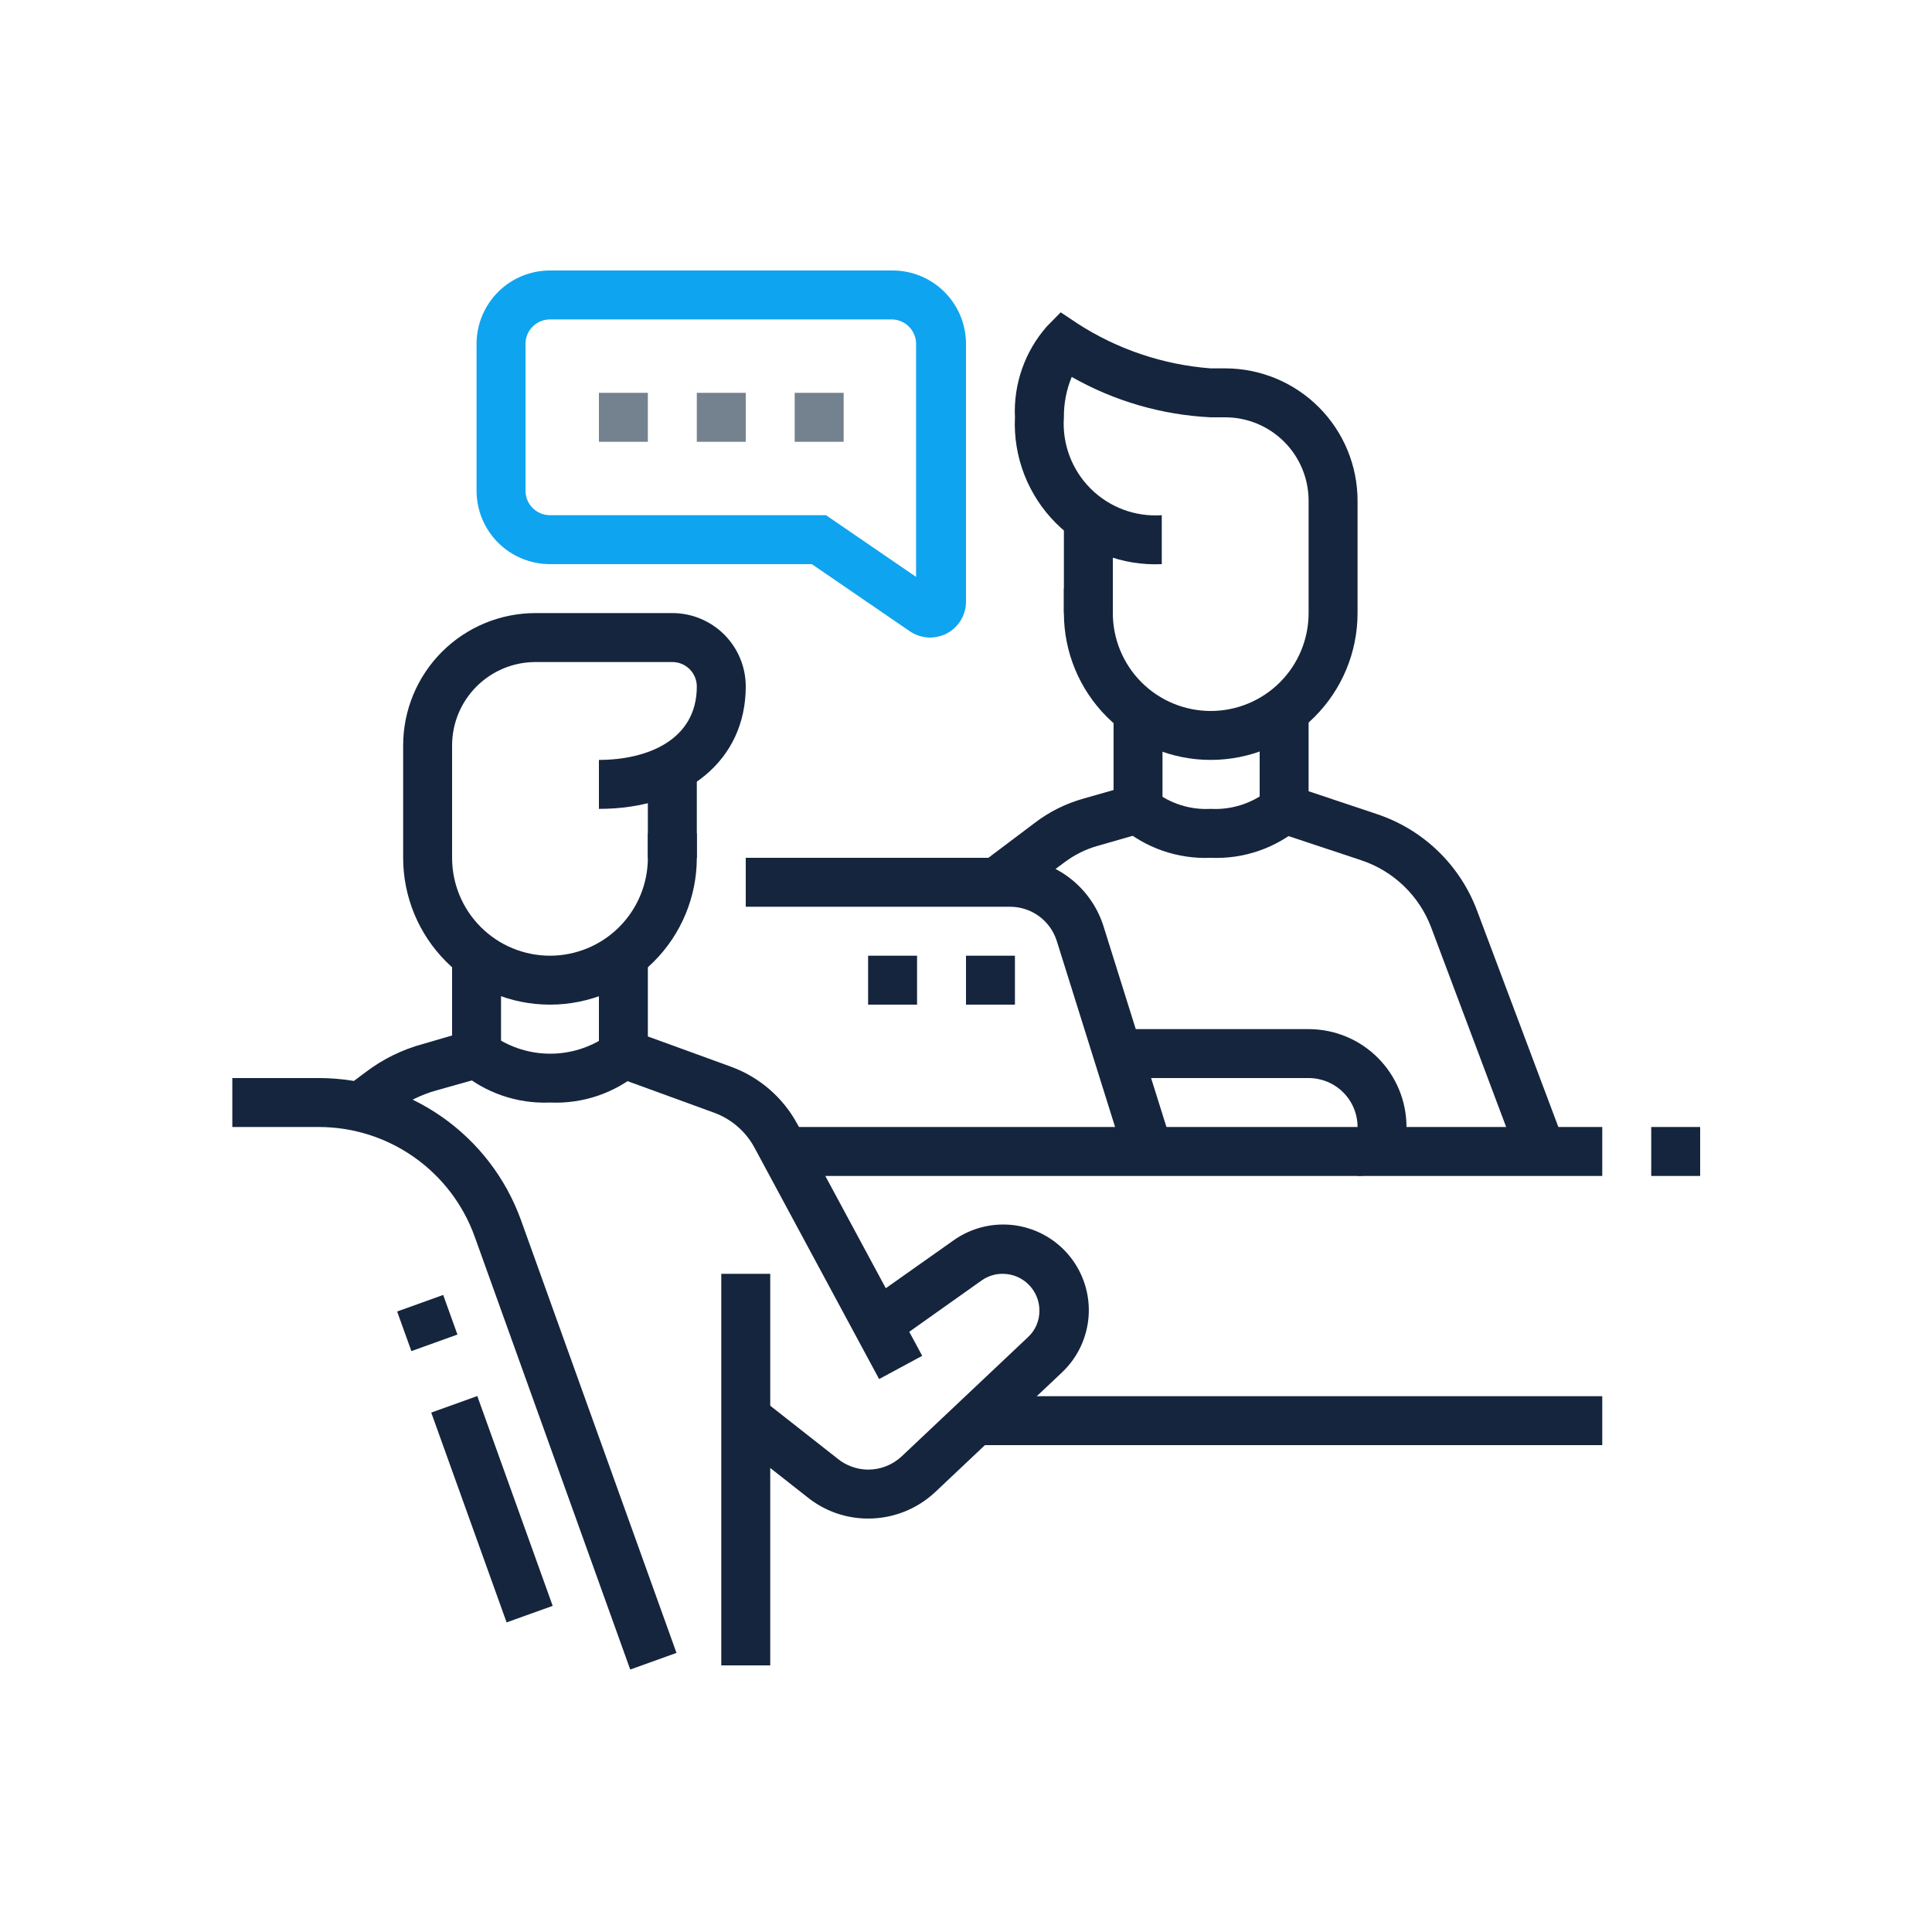
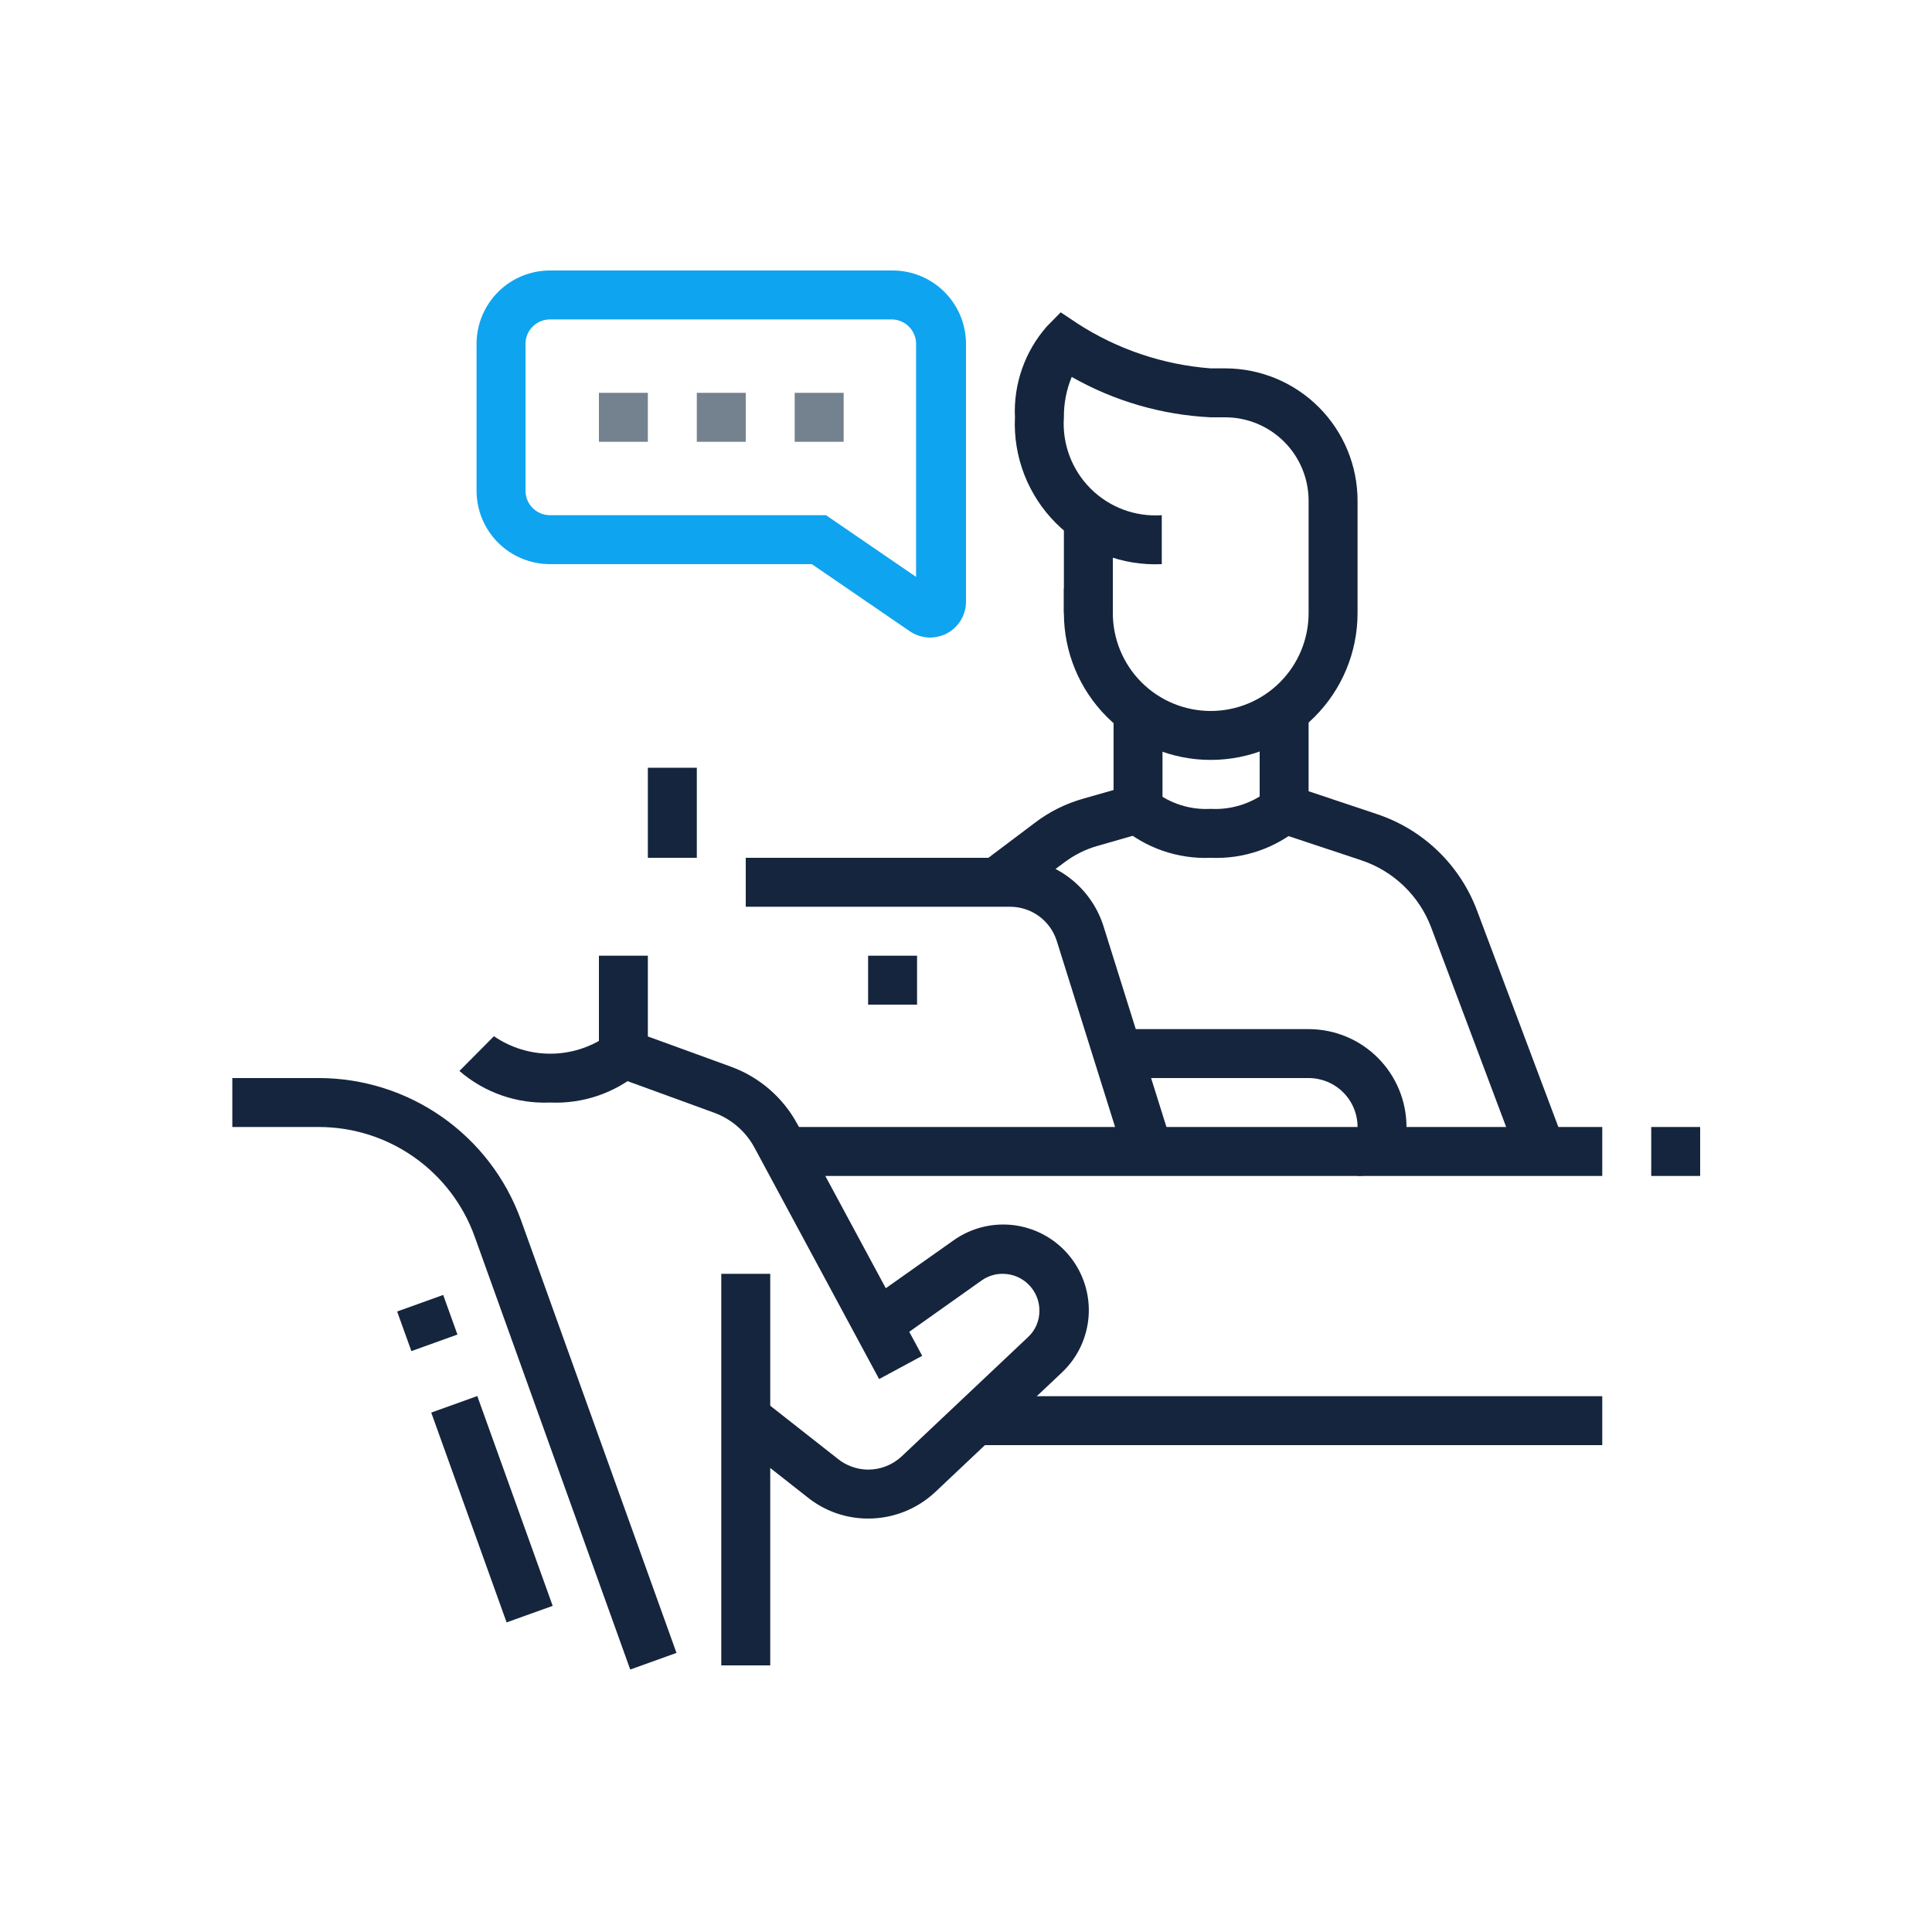
<svg xmlns="http://www.w3.org/2000/svg" width="100" height="100" viewBox="0 0 100 100" fill="none">
  <g clip-path="url(#clip0_2537_10915)">
    <path d="M62.667 39.333C60.651 39.333 58.718 38.533 57.293 37.107C55.867 35.682 55.067 33.749 55.067 31.733V30.467H57.6V31.733C57.6 33.077 58.134 34.366 59.084 35.316C60.034 36.266 61.323 36.8 62.667 36.8C64.01 36.8 65.299 36.266 66.249 35.316C67.2 34.366 67.733 33.077 67.733 31.733V25.919C67.733 24.776 67.28 23.679 66.473 22.87C65.665 22.06 64.57 21.603 63.427 21.6H62.667C60.138 21.476 57.673 20.761 55.472 19.51C55.198 20.172 55.06 20.883 55.067 21.6C55.02 22.277 55.119 22.957 55.357 23.593C55.595 24.229 55.966 24.807 56.447 25.287C56.927 25.767 57.504 26.139 58.14 26.377C58.776 26.615 59.456 26.713 60.133 26.667V29.2C59.123 29.247 58.114 29.082 57.17 28.717C56.227 28.352 55.37 27.794 54.655 27.078C53.94 26.363 53.382 25.506 53.016 24.563C52.651 23.62 52.486 22.61 52.533 21.6C52.454 19.88 53.044 18.195 54.18 16.901L54.902 16.166L55.776 16.749C57.844 18.084 60.212 18.881 62.667 19.067H63.427C65.242 19.07 66.982 19.794 68.264 21.078C69.546 22.363 70.267 24.104 70.267 25.919V31.733C70.267 33.749 69.466 35.682 68.041 37.107C66.615 38.533 64.682 39.333 62.667 39.333Z" fill="#15253D" />
    <path d="M57.6 26.844H55.067V31.733H57.6V26.844Z" fill="#15253D" />
    <path d="M62.667 44.4C60.953 44.473 59.277 43.888 57.98 42.766L59.753 40.955C60.582 41.601 61.617 41.925 62.667 41.867C63.72 41.924 64.758 41.6 65.593 40.955L67.366 42.766C66.065 43.89 64.384 44.475 62.667 44.4Z" fill="#15253D" />
    <path d="M36.067 39.739H33.533V44.4H36.067V39.739Z" fill="#15253D" />
    <path d="M28.467 57.067C26.753 57.139 25.077 56.555 23.78 55.433L25.566 53.634C26.423 54.223 27.439 54.539 28.479 54.539C29.52 54.539 30.535 54.223 31.393 53.634L33.166 55.445C31.863 56.565 30.183 57.145 28.467 57.067Z" fill="#15253D" />
    <path d="M88 58.333H85.467V60.867H88V58.333Z" fill="#15253D" />
    <path d="M82.933 58.333H40.601V60.867H82.933V58.333Z" fill="#15253D" />
-     <path d="M28.467 52C26.451 52 24.518 51.199 23.093 49.774C21.667 48.349 20.867 46.416 20.867 44.4V38.586C20.867 36.769 21.589 35.026 22.874 33.74C24.159 32.455 25.902 31.733 27.719 31.733H34.8C35.808 31.733 36.774 32.134 37.487 32.846C38.2 33.559 38.6 34.526 38.6 35.533C38.6 39.333 35.547 41.867 31 41.867V39.333C33.457 39.333 36.067 38.333 36.067 35.533C36.067 35.197 35.933 34.875 35.696 34.638C35.458 34.4 35.136 34.267 34.8 34.267H27.719C26.574 34.267 25.475 34.722 24.665 35.532C23.855 36.342 23.4 37.44 23.4 38.586V44.4C23.4 45.744 23.934 47.032 24.884 47.983C25.834 48.933 27.123 49.467 28.467 49.467C29.811 49.467 31.099 48.933 32.049 47.983C33 47.032 33.533 45.744 33.533 44.4V43.133H36.067V44.4C36.067 46.416 35.266 48.349 33.841 49.774C32.416 51.199 30.482 52 28.467 52Z" fill="#15253D" />
-     <path d="M39.867 65.933H37.333V86.2H39.867V65.933Z" fill="#15253D" />
+     <path d="M39.867 65.933H37.333V86.2H39.867V65.933" fill="#15253D" />
    <path d="M44.933 78.6C43.785 78.602 42.671 78.209 41.779 77.485L37.815 74.369L39.385 72.381L43.35 75.497C43.797 75.862 44.356 76.063 44.933 76.067C45.578 76.068 46.198 75.823 46.669 75.383L53.205 69.214C53.395 69.038 53.547 68.825 53.649 68.587C53.752 68.349 53.803 68.092 53.8 67.833C53.8 67.329 53.6 66.846 53.243 66.49C52.887 66.133 52.404 65.933 51.9 65.933C51.51 65.93 51.129 66.049 50.811 66.275L46.149 69.581L44.68 67.504L49.341 64.211C50.258 63.554 51.39 63.271 52.507 63.419C53.625 63.568 54.644 64.136 55.357 65.009C56.07 65.882 56.424 66.994 56.347 68.119C56.269 69.243 55.766 70.296 54.94 71.063L48.417 77.219C47.475 78.108 46.228 78.602 44.933 78.6Z" fill="#15253D" />
    <path d="M45.503 71.38L39.056 59.41C38.601 58.561 37.847 57.911 36.941 57.586L31 55.42V49.467H33.533V53.647L37.815 55.205C39.302 55.743 40.539 56.812 41.285 58.207L47.733 70.177L45.503 71.38Z" fill="#15253D" />
    <path d="M32.621 86.415L24.565 63.995C23.968 62.34 22.875 60.909 21.436 59.896C19.997 58.883 18.282 58.338 16.522 58.333H12.025V55.8H16.522C18.804 55.806 21.028 56.512 22.895 57.824C24.762 59.136 26.181 60.989 26.959 63.134L35.015 85.554L32.621 86.415Z" fill="#15253D" />
    <path d="M22.939 67.026L20.556 67.883L21.293 69.933L23.677 69.076L22.939 67.026Z" fill="#15253D" />
    <path d="M24.705 72.259L22.321 73.115L26.222 83.975L28.607 83.119L24.705 72.259Z" fill="#15253D" />
-     <path d="M19.347 58.333L17.839 56.307L18.941 55.483C19.819 54.818 20.817 54.328 21.88 54.039L23.4 53.596V49.467H25.933V55.496L22.564 56.446C21.801 56.66 21.084 57.012 20.449 57.485L19.347 58.333Z" fill="#15253D" />
    <path d="M82.933 72.267H50.469V74.8H82.933V72.267Z" fill="#15253D" />
    <path d="M78.601 60.043L74.079 48.01C73.773 47.196 73.289 46.461 72.662 45.859C72.035 45.256 71.282 44.801 70.457 44.527L65.2 42.779V36.8H67.733V40.955L71.255 42.133C72.438 42.524 73.519 43.175 74.417 44.039C75.316 44.903 76.01 45.956 76.448 47.123L80.97 59.157L78.601 60.043Z" fill="#15253D" />
    <path d="M58.233 59.98L54.699 48.707C54.538 48.192 54.215 47.742 53.78 47.423C53.345 47.105 52.82 46.933 52.28 46.933H38.6V44.4H52.28C53.359 44.399 54.41 44.742 55.281 45.38C56.151 46.018 56.795 46.917 57.119 47.947L60.653 59.22L58.233 59.98Z" fill="#15253D" />
    <path d="M52.343 46.68L50.823 44.653L53.547 42.601C54.302 42.021 55.162 41.591 56.08 41.335L57.638 40.891V36.8H60.171V42.817L56.777 43.792C56.173 43.967 55.607 44.25 55.105 44.628L52.343 46.68Z" fill="#15253D" />
-     <path d="M52.533 49.467H50V52H52.533V49.467Z" fill="#15253D" />
    <path d="M47.467 49.467H44.933V52H47.467V49.467Z" fill="#15253D" />
    <path d="M70.267 60.867V58.333C70.267 57.661 70 57.017 69.525 56.542C69.049 56.067 68.405 55.8 67.733 55.8H57.853V53.267H67.733C69.077 53.267 70.366 53.8 71.316 54.751C72.266 55.701 72.8 56.99 72.8 58.333C72.8 59.005 72.533 59.65 72.058 60.125C71.583 60.6 70.939 60.867 70.267 60.867Z" fill="#15253D" />
    <path d="M48.138 33C47.763 32.998 47.396 32.883 47.087 32.671L42.02 29.2H28.467C27.459 29.2 26.492 28.8 25.78 28.087C25.067 27.374 24.667 26.408 24.667 25.4V17.8C24.667 16.792 25.067 15.826 25.78 15.113C26.492 14.4 27.459 14 28.467 14H46.2C47.208 14 48.174 14.4 48.887 15.113C49.6 15.826 50 16.792 50 17.8V31.138C50 31.476 49.909 31.808 49.735 32.099C49.561 32.389 49.311 32.626 49.012 32.785C48.742 32.924 48.442 32.998 48.138 33ZM28.467 16.533C28.131 16.533 27.808 16.667 27.571 16.904C27.333 17.142 27.2 17.464 27.2 17.8V25.4C27.2 25.736 27.333 26.058 27.571 26.296C27.808 26.533 28.131 26.667 28.467 26.667H42.755L47.416 29.859V17.8C47.416 17.464 47.282 17.142 47.045 16.904C46.807 16.667 46.485 16.533 46.149 16.533H28.467Z" fill="#0FA4EF" />
    <path d="M43.667 20.333H41.133V22.867H43.667V20.333Z" fill="#74828F" />
    <path d="M38.6 20.333H36.067V22.867H38.6V20.333Z" fill="#74828F" />
    <path d="M33.533 20.333H31V22.867H33.533V20.333Z" fill="#74828F" />
  </g>
  <defs>
    <clipPath id="clip0_2537_10915">
      <rect width="76" height="72.415" fill="white" transform="translate(12 14)" />
    </clipPath>
  </defs>
</svg>